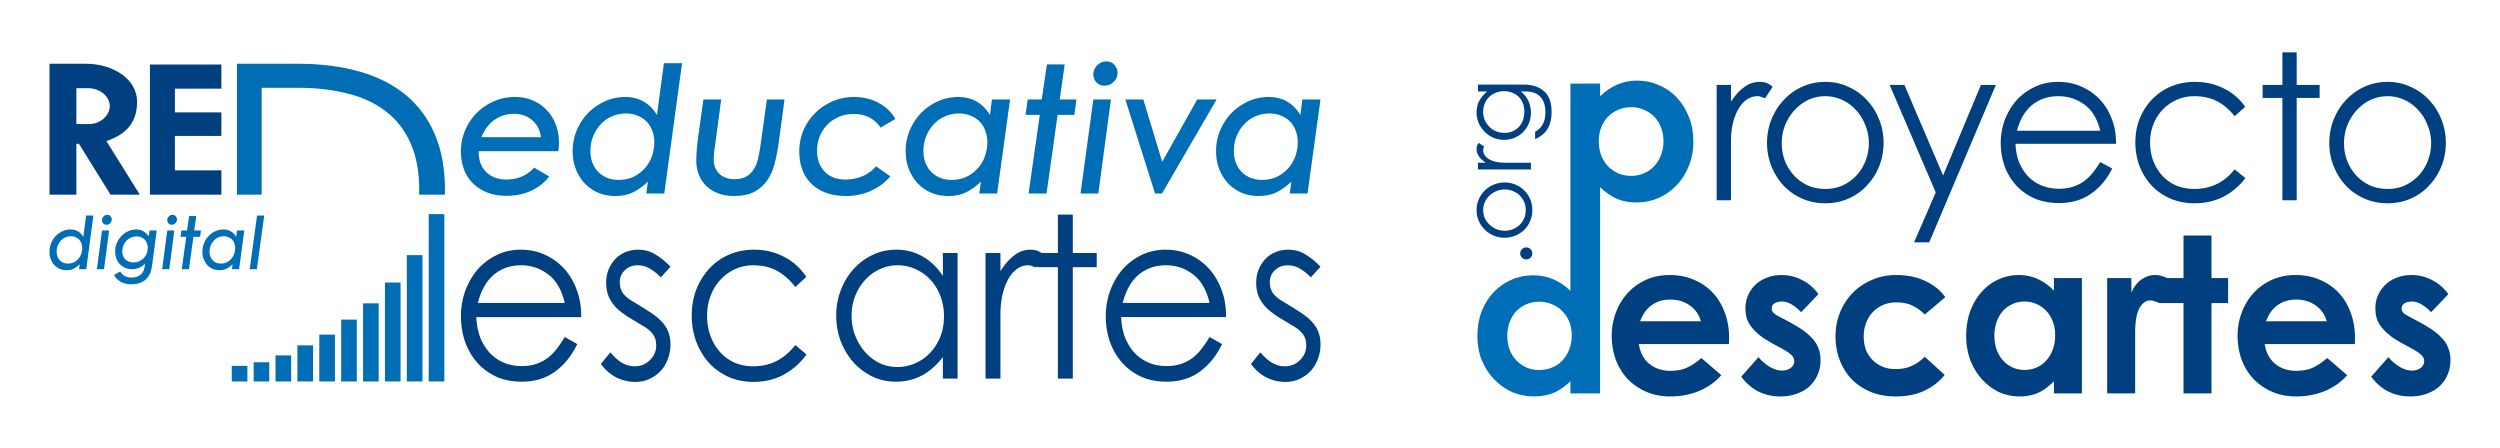
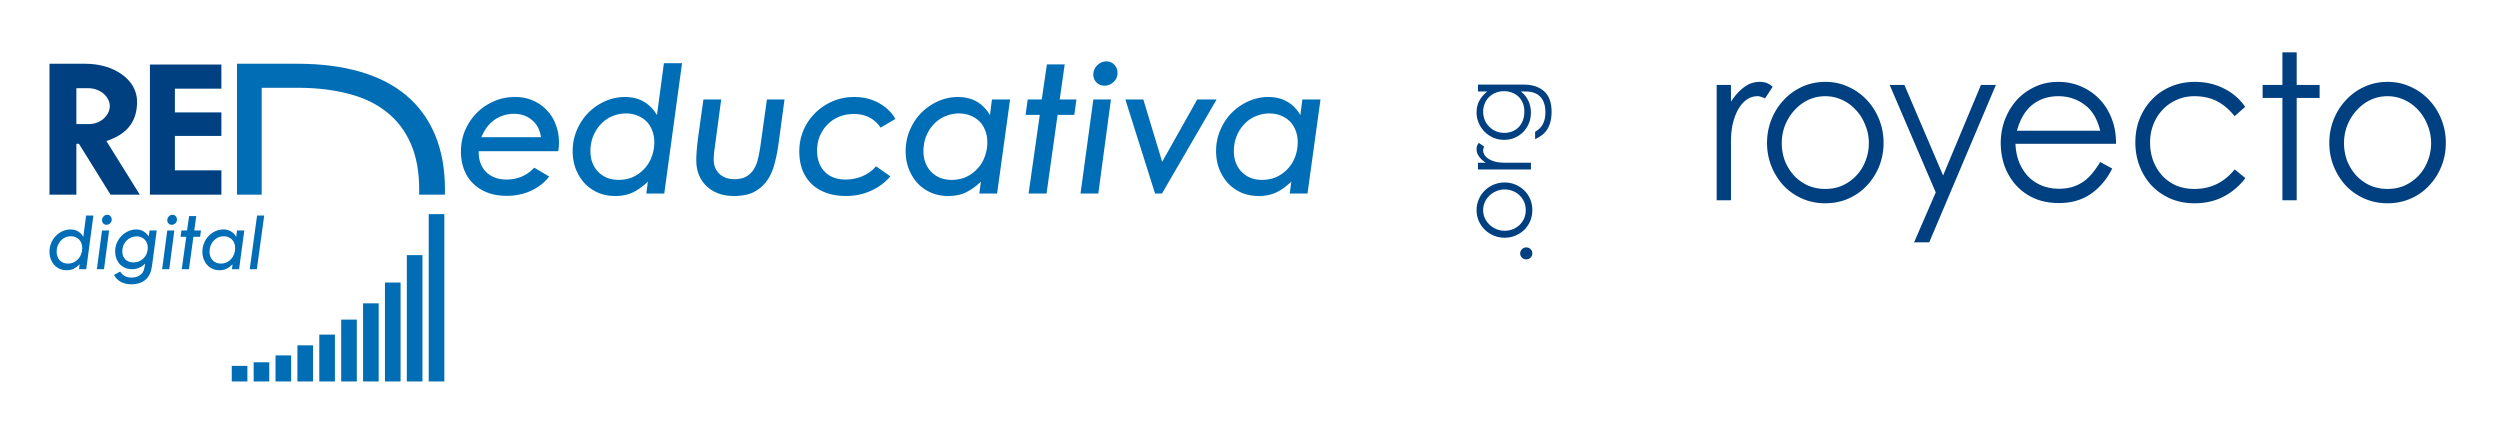
<svg xmlns="http://www.w3.org/2000/svg" xml:space="preserve" width="480" height="86" viewBox="0 0 3692.874 657.647">
  <path d="M0-1.625h3692.874v661.64H0z" style="fill:#fff;fill-opacity:1" />
  <path d="M350.054 92.179v193.344h36.498V127.67h53.239c27.376 0 52.036 2.865 74.005 8.61 21.968 5.408 40.726 14.204 56.273 26.372 15.885 12.167 28.065 27.873 36.514 47.137 8.45 18.927 12.667 41.918 12.667 68.956 0 2.3-.059 4.535-.12 6.777h38.017c.06-2.417.12-4.822.12-7.288 0-30.755-4.895-57.792-14.696-81.112-9.801-23.32-23.996-42.755-42.584-58.302-18.589-15.547-41.408-27.208-68.445-34.982-27.038-7.773-57.616-11.66-91.751-11.66zm283.216 222.15v247.153h23.08V314.328Zm-32.322 60.586v186.567h23.08V374.915Zm-32.321 40.39v146.177h23.08V415.305Zm-32.323 30.775v115.403h23.08V446.079Zm-32.322 24.043v91.36h23.08v-91.36zm-32.336 22.118v69.242h23.08V492.24Zm-32.322 15.868v53.374h23.08v-53.374zm-32.322 14.906v38.468h23.08v-38.468zm-32.321 10.098v28.37h23.08v-28.37zm-32.322 5.29v23.08h23.08v-23.08z" style="fill:#006db5;fill-opacity:1" />
  <path d="M73.088 92.179v193.344h39.73V210.39h3.771l46.672 75.132h43.216l-49.302-79.174c26.677-8.976 45.305-25.087 45.305-58.167S167.598 92.18 126.446 92.18zm148.37 1.172v192.172h105.56v-35.868h-68.67v-50.85h68.67v-34.8h-68.67v-35.057h68.67V93.351Zm-108.64 34.906h17.1c18.944 0 32.261 13.282 32.261 26.386 0 13.285-12.933 26.672-31.104 26.672h-18.257z" style="fill:#004080;fill-opacity:1" />
  <path d="M104.089 336.94q12.549 0 18.981 10.986l4.113-31.559h10.755l-10.544 79.274h-10.65l.948-7.217q-4.429 4.309-8.963 6.57-4.429 2.155-10.44 2.155-5.588 0-10.228-2.047-4.64-2.154-8.014-5.816-3.269-3.77-5.167-8.724-1.792-4.955-1.792-10.771 0-6.786 2.53-12.818 2.531-6.031 6.75-10.447 4.323-4.416 9.911-7.001 5.694-2.585 11.81-2.585zm-20.455 32.959q0 3.985 1.265 7.216 1.265 3.231 3.48 5.493 2.214 2.262 5.272 3.555 3.058 1.184 6.643 1.184 4.851 0 8.753-1.83 3.901-1.94 6.643-5.063 2.847-3.124 4.323-7.324 1.476-4.2 1.476-8.725 0-3.877-1.265-7.108-1.16-3.232-3.374-5.494-2.215-2.261-5.378-3.554-3.058-1.292-6.749-1.292-4.323 0-8.225 1.723-3.796 1.615-6.643 4.74-2.847 3.015-4.534 7.216-1.687 4.2-1.687 9.263zm67.065-31.452h10.439l-7.487 57.194h-10.545zm0-15.186q0-3.232 2.32-5.601 2.32-2.37 5.377-2.37 2.953 0 4.745 2.047 1.899 2.046 1.899 4.954 0 3.231-2.32 5.493-2.32 2.262-5.378 2.262-2.847 0-4.745-1.939-1.898-1.938-1.898-4.846zm17.715 80.889 9.068-5.062q2.953 4.631 7.065 6.785 4.218 2.155 9.807 2.155 7.276 0 11.916-3.232 4.745-3.123 6.221-8.078.738-2.477 1.16-4.631.422-2.262.844-4.847-8.225 8.401-19.508 8.401-5.484 0-10.123-1.939-4.535-2.046-7.909-5.493-3.269-3.554-5.061-8.401-1.793-4.847-1.793-10.556 0-6.678 2.53-12.602 2.637-5.924 6.96-10.232 4.324-4.416 9.912-6.893 5.59-2.585 11.6-2.585t10.44 2.585q4.533 2.585 8.224 7.647l1.16-8.724h10.545l-6.538 49.546q-.422 3.339-1.054 6.354-.528 3.016-1.477 5.71-.949 2.8-2.53 5.277-1.477 2.585-3.902 4.954-4.007 3.77-9.596 5.709-5.483 1.939-12.232 1.939-9.174 0-15.817-3.662-6.538-3.662-9.912-10.125zm12.232-34.898q0 7.54 4.534 11.956 4.534 4.416 11.916 4.416 4.64 0 8.436-1.616 3.901-1.723 6.748-4.631 2.847-2.908 4.43-6.893 1.58-3.986 1.58-8.617 0-3.77-1.265-6.786-1.16-3.123-3.374-5.278-2.109-2.154-5.061-3.339-2.953-1.292-6.433-1.292-4.534 0-8.541 1.723-3.902 1.616-6.854 4.632-2.847 3.016-4.534 7-1.582 3.986-1.582 8.725zm66.432-30.804h10.44l-7.487 57.193h-10.547zm0-15.187q0-3.232 2.32-5.601 2.32-2.37 5.378-2.37 2.953 0 4.745 2.047 1.898 2.046 1.898 4.954 0 3.231-2.32 5.493-2.32 2.262-5.377 2.262-2.848 0-4.746-1.939-1.898-1.938-1.898-4.846zm20.879 15.187h8.33l3.058-21.327h10.545l-2.952 21.327h9.912l-1.266 9.37h-9.912l-6.538 47.823h-10.65l6.643-47.823h-8.435zm62.004-1.508q12.548 0 18.98 10.986l1.16-9.479h10.756l-7.698 57.194h-10.545l.95-7.217q-4.43 4.309-8.964 6.57-4.429 2.155-10.44 2.155-5.588 0-10.228-2.047-4.64-2.154-8.014-5.816-3.269-3.77-5.167-8.724-1.792-4.955-1.792-10.771 0-6.786 2.53-12.818 2.531-6.031 6.75-10.447 4.323-4.416 9.911-7.001 5.695-2.585 11.81-2.585zm-20.457 32.959q0 3.985 1.265 7.216 1.265 3.231 3.48 5.493 2.214 2.262 5.272 3.555 3.058 1.184 6.643 1.184 4.851 0 8.753-1.83 3.901-1.94 6.643-5.063 2.847-3.124 4.323-7.324 1.477-4.2 1.477-8.725 0-3.877-1.266-7.108-1.16-3.232-3.374-5.494-2.215-2.261-5.378-3.554-3.058-1.292-6.749-1.292-4.323 0-8.225 1.723-3.796 1.615-6.643 4.74-2.847 3.015-4.534 7.216-1.687 4.2-1.687 9.263zm80.773-53.532-10.861 79.274h-10.545l10.861-79.274z" style="fill:#006db6;fill-opacity:1" />
  <path d="M2254.494 381.143q-3.685 0-6.338-2.505-2.652-2.652-2.652-6.337 0-3.537 2.652-6.19 2.505-2.652 6.337-2.652t6.484 2.653q2.506 2.505 2.506 6.19 0 3.83-2.653 6.336-2.653 2.505-6.337 2.505zm-31.98-31.979q-8.4 0-15.916-3.094-7.516-3.095-13.116-8.548-5.747-5.453-8.99-12.821-3.389-7.516-3.389-16.358t3.39-16.21q3.242-7.516 8.99-12.969 5.6-5.453 13.115-8.547 7.516-3.095 15.916-3.095t15.916 3.095q7.368 3.094 12.968 8.547 5.6 5.305 8.843 12.821 3.242 7.516 3.242 16.358t-3.242 16.358q-3.243 7.516-8.843 12.969-5.6 5.305-12.968 8.4-7.516 3.094-15.916 3.094zm.147-10.316q6.337 0 12.085-2.21 5.6-2.358 9.873-6.337 4.274-4.126 6.78-9.726 2.357-5.6 2.357-12.232t-2.358-12.084q-2.505-5.6-6.779-9.727-4.273-4.126-9.873-6.336-5.748-2.358-12.085-2.358-6.484 0-12.231 2.505-5.895 2.358-10.169 6.484-4.42 4.127-6.926 9.727-2.505 5.6-2.505 11.79 0 6.336 2.505 11.936 2.505 5.453 6.926 9.579 4.274 4.126 10.169 6.632 5.747 2.357 12.231 2.357zm38.758-90.484h-78.252v-10.021h11.347q-6.484-4.421-9.874-9.285-3.537-4.863-3.537-10.905 0-3.095.885-5.158.884-2.21 2.505-3.831l7.81 5.305q-.442.884-.884 2.358-.59 1.326-.59 2.947 0 3.98 2.211 7.369 2.21 3.39 6.337 5.894 4.126 2.506 9.874 3.98 5.6 1.326 12.674 1.326h39.495zm-39.642-43.769q-8.695 0-16.063-3.242-7.516-3.39-12.969-8.99-5.452-5.6-8.547-12.82-3.095-7.221-3.095-15.032 0-10.463 4.127-17.832 4.126-7.368 11.494-13.558h-13.557v-10.168h67.494q19.306 0 30.211 9.874 11.053 9.726 11.053 30.358 0 8.4-1.769 14.884-1.62 6.337-4.715 11.2-3.095 4.716-7.664 8.253-4.42 3.39-10.168 6.042v-10.906q7.81-4.42 11.495-11.347 3.684-7.074 3.684-17.537 0-14.737-7.369-22.695-7.368-7.958-22.105-7.958h-6.779q7.516 5.895 11.2 14 3.684 8.106 3.684 17.39 0 8.105-2.947 15.474-2.947 7.22-8.105 12.673-5.306 5.453-12.527 8.695-7.368 3.242-16.063 3.242zm.59-10.315q5.894 0 11.2-2.064 5.305-2.063 9.431-6.042 3.98-3.979 6.337-9.874 2.358-6.042 2.358-13.705 0-6.484-2.063-11.937-2.21-5.452-6.042-9.431-3.98-3.98-9.58-6.19-5.6-2.358-12.378-2.358-7.074 0-12.674 2.506-5.747 2.357-9.726 6.484-4.127 4.126-6.19 9.726-2.21 5.453-2.21 11.495 0 6.632 2.358 12.379 2.357 5.6 6.631 9.874 4.127 4.273 10.021 6.779 5.748 2.358 12.527 2.358z" style="fill:#003f80;fill-opacity:1" />
  <path d="M680.874 221.857c0-10.987 2.014-21.362 6.043-31.128 4.205-9.766 9.898-18.31 17.08-25.635 7.183-7.324 15.591-13.079 25.226-17.264 9.635-4.36 20.059-6.54 31.27-6.54 9.985 0 18.92 1.744 26.803 5.232 8.058 3.488 14.89 8.283 20.496 14.387 5.78 5.93 10.16 12.992 13.138 21.188 3.154 8.022 4.73 16.654 4.73 25.896a98.77 98.77 0 0 1-.262 7.063 61.372 61.372 0 0 1-.789 6.278H707.151v1.83c0 11.859 3.678 21.537 11.036 29.036 7.533 7.324 17.518 10.986 29.956 10.986 16.467 0 30.13-5.842 40.992-17.526l22.073 13.08c-6.832 8.893-15.679 15.868-26.54 20.926-10.861 5.057-23.036 7.585-36.525 7.585-10.686 0-20.234-1.656-28.642-4.97-8.234-3.313-15.24-7.847-21.022-13.602-5.78-5.754-10.16-12.643-13.138-20.664-2.979-8.022-4.468-16.741-4.468-26.158zm30.218-21.188h88.028c-1.576-10.986-6.043-19.444-13.4-25.373-7.183-6.104-16.03-9.155-26.54-9.155-5.782 0-11.212.871-16.293 2.615-5.08 1.744-9.722 4.186-13.926 7.325a52.246 52.246 0 0 0-10.511 10.986 63.684 63.684 0 0 0-7.358 13.602zm212.056-59.379c20.847 0 36.613 8.893 47.3 26.68l10.246-76.64h26.803L981.22 283.852h-26.54l2.365-17.526c-7.358 6.975-14.803 12.294-22.336 15.956-7.357 3.488-16.029 5.232-26.014 5.232-9.285 0-17.781-1.657-25.489-4.97-7.708-3.488-14.365-8.196-19.97-14.125-5.431-6.104-9.723-13.166-12.876-21.188-2.978-8.022-4.467-16.741-4.467-26.158 0-10.986 2.102-21.362 6.306-31.128 4.204-9.765 9.81-18.223 16.817-25.373 7.183-7.15 15.416-12.817 24.7-17.003 9.46-4.185 19.27-6.277 29.431-6.277zm-50.977 80.043c0 6.452 1.05 12.294 3.153 17.525 2.102 5.232 4.993 9.679 8.671 13.34 3.68 3.663 8.059 6.54 13.139 8.633 5.08 1.918 10.598 2.877 16.555 2.877 8.058 0 15.328-1.482 21.81-4.447 6.481-3.139 12-7.237 16.554-12.294 4.73-5.057 8.321-10.986 10.774-17.787 2.452-6.801 3.679-13.864 3.679-21.188 0-6.278-1.052-12.033-3.154-17.264-1.927-5.232-4.73-9.678-8.408-13.34-3.68-3.663-8.146-6.54-13.402-8.633-5.08-2.092-10.686-3.139-16.817-3.139-7.182 0-14.015 1.395-20.496 4.186-6.307 2.615-11.825 6.452-16.555 11.51-4.73 4.882-8.496 10.724-11.299 17.525-2.803 6.8-4.204 14.3-4.204 22.496zm156.348 13.34c0-4.534.263-9.94.789-16.218.525-6.278 1.314-13.166 2.365-20.664l7.357-52.84h26.277l-8.671 64.872c-.7 5.057-1.314 9.591-1.84 13.602-.35 4.011-.525 7.499-.525 10.463 0 8.545 2.803 15.52 8.409 20.927 5.605 5.231 12.963 7.847 22.072 7.847 7.533 0 13.577-1.395 18.132-4.185 4.554-2.79 8.146-6.365 10.773-10.725 2.803-4.534 4.818-9.678 6.044-15.433a211.947 211.947 0 0 0 3.416-17.787l9.722-69.58h26.015l-8.672 64.086c-1.401 10.464-3.328 20.404-5.78 29.82-2.278 9.417-5.87 17.788-10.774 25.112-4.905 7.15-11.3 12.904-19.182 17.264-7.884 4.185-18.044 6.278-30.482 6.278-8.584 0-16.292-1.308-23.124-3.924-6.832-2.616-12.7-6.278-17.605-10.986-4.73-4.708-8.41-10.289-11.037-16.741-2.452-6.452-3.679-13.515-3.679-21.188zm152.145-12.817c0-11.335 2.102-21.886 6.306-31.651 4.204-9.766 9.985-18.224 17.343-25.373 7.358-7.325 15.941-13.08 25.752-17.265 9.81-4.185 20.32-6.277 31.532-6.277 13.84 0 26.014 2.964 36.525 8.893 10.686 5.755 18.832 13.602 24.438 23.542l-21.81 12.818c-9.11-13.428-22.336-20.142-39.678-20.142-7.884 0-15.154 1.395-21.81 4.185-6.657 2.79-12.35 6.627-17.08 11.51-4.73 4.883-8.497 10.637-11.3 17.264-2.627 6.452-3.941 13.515-3.941 21.188 0 12.73 3.679 23.019 11.036 30.866 7.533 7.847 17.869 11.771 31.007 11.771 9.11 0 17.693-1.744 25.752-5.231 8.058-3.663 14.452-8.458 19.182-14.387l21.285 14.91c-7.884 9.242-17.519 16.392-28.905 21.45-11.212 5.056-23.387 7.585-36.526 7.585-11.036 0-20.846-1.57-29.43-4.709-8.584-3.138-15.854-7.585-21.81-13.34-5.78-5.755-10.248-12.643-13.401-20.665-2.978-8.196-4.467-17.177-4.467-26.942zm234.39-80.566c20.847 0 36.613 8.893 47.299 26.68l2.89-23.018h26.803l-19.182 138.898h-26.277l2.365-17.526c-7.358 6.975-14.803 12.294-22.336 15.956-7.358 3.488-16.029 5.232-26.014 5.232-9.285 0-17.781-1.657-25.49-4.97-7.707-3.488-14.364-8.196-19.97-14.125-5.43-6.104-9.722-13.166-12.875-21.188-2.979-8.022-4.468-16.741-4.468-26.158 0-10.986 2.103-21.362 6.307-31.128 4.204-9.765 9.81-18.223 16.817-25.373 7.183-7.15 15.416-12.817 24.7-17.003 9.46-4.185 19.27-6.277 29.431-6.277zm-50.978 80.043c0 6.452 1.052 12.294 3.154 17.525 2.102 5.232 4.993 9.679 8.671 13.34 3.68 3.663 8.059 6.54 13.139 8.633 5.08 1.918 10.598 2.877 16.554 2.877 8.059 0 15.329-1.482 21.81-4.447 6.482-3.139 12-7.237 16.555-12.294 4.73-5.057 8.321-10.986 10.774-17.787 2.452-6.801 3.678-13.864 3.678-21.188 0-6.278-1.05-12.033-3.153-17.264-1.927-5.232-4.73-9.678-8.409-13.34-3.678-3.663-8.145-6.54-13.4-8.633-5.081-2.092-10.687-3.139-16.818-3.139-7.183 0-14.015 1.395-20.496 4.186-6.307 2.615-11.825 6.452-16.555 11.51-4.73 4.882-8.496 10.724-11.3 17.525-2.802 6.8-4.204 14.3-4.204 22.496zm153.984-76.381h20.76l7.62-51.793h26.277l-7.358 51.793h24.7l-3.153 22.757h-24.7l-16.292 116.141h-26.54l16.555-116.14h-21.022zm96.963 0h26.014l-18.656 138.898h-26.277zm0-36.883c0-5.231 1.927-9.765 5.78-13.602 3.855-3.836 8.322-5.755 13.402-5.755 4.905 0 8.847 1.657 11.825 4.97 3.153 3.314 4.73 7.325 4.73 12.033 0 5.232-1.927 9.678-5.781 13.34-3.854 3.663-8.321 5.494-13.401 5.494-4.73 0-8.672-1.57-11.825-4.709-3.154-3.139-4.73-7.062-4.73-11.77zm47.298 36.883h26.54l27.854 92.075 51.766-92.075h28.642l-80.67 138.898h-10.249zm211.269-3.662c20.846 0 36.612 8.893 47.298 26.68l2.89-23.018h26.803l-19.182 138.898h-26.277l2.365-17.526c-7.358 6.975-14.803 12.294-22.336 15.956-7.357 3.488-16.029 5.232-26.014 5.232-9.285 0-17.78-1.657-25.489-4.97-7.708-3.488-14.364-8.196-19.97-14.125-5.431-6.104-9.723-13.166-12.876-21.188-2.978-8.022-4.467-16.741-4.467-26.158 0-10.986 2.102-21.362 6.306-31.128 4.205-9.765 9.81-18.223 16.818-25.373 7.182-7.15 15.415-12.817 24.7-17.003 9.46-4.185 19.27-6.277 29.43-6.277zm-50.978 80.043c0 6.452 1.05 12.294 3.153 17.525 2.102 5.232 4.993 9.679 8.672 13.34 3.678 3.663 8.058 6.54 13.138 8.633 5.08 1.918 10.599 2.877 16.555 2.877 8.058 0 15.328-1.482 21.81-4.447 6.481-3.139 12-7.237 16.554-12.294 4.73-5.057 8.321-10.986 10.774-17.787 2.452-6.801 3.679-13.864 3.679-21.188 0-6.278-1.051-12.033-3.154-17.264-1.927-5.232-4.73-9.678-8.408-13.34-3.679-3.663-8.146-6.54-13.401-8.633-5.08-2.092-10.687-3.139-16.818-3.139-7.182 0-14.014 1.395-20.496 4.186-6.306 2.615-11.825 6.452-16.555 11.51-4.73 4.882-8.496 10.724-11.299 17.525-2.803 6.8-4.204 14.3-4.204 22.496z" style="fill:#006eb6;fill-opacity:1" />
-   <path d="M680.874 465.01c0-12.578 2.052-24.807 6.158-36.686 4.322-11.88 10.265-22.361 17.829-31.446 7.78-9.084 17.072-16.305 27.877-21.662 11.021-5.59 23.231-8.385 36.63-8.385 12.75 0 24.527 2.445 35.332 7.337 10.805 4.891 20.206 11.646 28.202 20.265 7.995 8.618 14.262 18.983 18.8 31.096 4.539 11.879 6.808 24.923 6.808 39.132v1.747H703.564c.432 10.714 2.27 20.497 5.51 29.349 3.458 8.85 8.105 16.538 13.94 23.06 5.834 6.289 12.75 11.18 20.745 14.674 8.212 3.494 17.18 5.24 26.905 5.24 8.428 0 15.884-1.164 22.367-3.493 6.483-2.33 12.21-5.474 17.18-9.434 5.186-4.192 9.616-8.85 13.29-13.975a155.882 155.882 0 0 0 10.697-16.072l18.477 10.481c-8.212 17.237-19.233 30.863-33.064 40.88-13.614 9.782-29.93 14.674-48.947 14.674-14.263 0-27.013-2.562-38.25-7.687-11.237-5.357-20.638-12.461-28.202-21.313-7.563-8.851-13.398-19.1-17.504-30.746-3.89-11.88-5.835-24.225-5.835-37.036zm24.96-19.566h128.364c-4.538-19.333-12.75-33.425-24.635-42.277-11.67-8.85-24.96-13.276-39.871-13.276-15.56 0-28.85 4.542-39.871 13.626-11.022 9.084-19.017 23.06-23.988 41.927zm181.796 90.143 13.938-17.12c5.619 6.755 11.346 11.88 17.18 15.373 6.051 3.494 12.318 5.241 18.801 5.241 4.322 0 8.32-.698 11.994-2.096 3.89-1.63 7.24-3.843 10.049-6.638a30.898 30.898 0 0 0 7.131-9.783c1.729-3.727 2.593-7.804 2.593-12.23 0-6.521-1.512-11.879-4.538-16.071-3.025-4.426-7.671-8.502-13.938-12.23a4697.67 4697.67 0 0 1-22.043-13.276c-6.7-4.193-12.534-8.618-17.504-13.277-4.97-4.891-8.86-10.365-11.67-16.421-2.81-6.057-4.214-13.044-4.214-20.964 0-7.454 1.189-14.092 3.566-19.915 2.593-6.057 5.943-11.297 10.049-15.723 4.322-4.426 9.4-7.803 15.235-10.133 5.835-2.329 11.994-3.493 18.477-3.493 9.508 0 17.936 2.329 25.284 6.987 7.563 4.426 15.019 10.482 22.366 18.169l-14.262 15.723c-5.187-5.358-10.59-9.667-16.208-12.928-5.403-3.261-11.562-4.891-18.477-4.891-7.131 0-13.29 2.445-18.477 7.337-4.97 4.658-7.455 10.482-7.455 17.47 0 6.754 1.729 12.461 5.186 17.12 3.674 4.425 8.969 8.618 15.884 12.578 8.644 5.124 16.316 9.9 23.015 14.325 6.699 4.193 12.318 8.618 16.856 13.277 4.538 4.658 7.996 9.783 10.373 15.373 2.377 5.59 3.565 12.229 3.565 19.916 0 7.22-1.296 14.208-3.89 20.963-2.377 6.522-5.834 12.345-10.372 17.47-4.539 4.891-10.05 8.851-16.532 11.88-6.267 3.027-13.29 4.541-21.07 4.541-9.725 0-19.125-2.213-28.202-6.638-8.86-4.659-16.423-11.297-22.69-19.916zm134.167-71.276c0-13.976 2.27-26.903 6.807-38.782 4.755-11.88 11.13-22.129 19.125-30.747 8.212-8.851 17.937-15.723 29.174-20.614 11.238-4.892 23.447-7.337 36.63-7.337 16.64 0 31.659 3.61 45.057 10.83 13.398 6.989 24.204 16.772 32.415 29.35l-16.207 15.024c-8.212-10.715-17.288-18.751-27.23-24.108-9.94-5.358-21.61-8.036-35.008-8.036-9.724 0-18.8 1.98-27.229 5.94-8.212 3.726-15.343 8.967-21.394 15.722-6.05 6.522-10.805 14.325-14.263 23.41-3.457 9.083-5.186 18.866-5.186 29.348 0 10.948 1.729 21.08 5.186 30.397 3.458 9.085 8.212 17.004 14.263 23.76 6.051 6.521 13.182 11.646 21.394 15.372 8.428 3.494 17.613 5.241 27.553 5.241 25.068 0 45.706-10.481 61.914-31.445l16.532 13.976c-9.077 12.578-20.206 22.477-33.388 29.698-13.182 7.22-28.202 10.831-45.058 10.831-13.182 0-25.392-2.445-36.629-7.337-11.237-5.124-20.854-11.996-28.85-20.614-7.996-8.851-14.262-19.217-18.8-31.096-4.539-12.112-6.808-25.04-6.808-38.783zm213.434-.35c0-13.276 2.27-25.738 6.808-37.384 4.538-11.88 10.805-22.245 18.8-31.096 7.996-8.852 17.397-15.84 28.202-20.964 10.805-5.124 22.474-7.686 35.008-7.686 14.047 0 26.797 3.26 38.25 9.783 11.67 6.289 21.827 15.955 30.471 29v-33.892h21.719V557.25h-21.719v-31.795c-9.508 12.345-20.097 21.546-31.767 27.602-11.453 5.823-23.987 8.735-37.602 8.735-12.534 0-24.203-2.562-35.008-7.687-10.806-5.357-20.206-12.461-28.202-21.313-7.78-9.084-13.939-19.45-18.477-31.096-4.322-11.88-6.483-24.457-6.483-37.734zm90.44 76.169c8.86 0 17.396-1.747 25.607-5.241 8.212-3.494 15.452-8.386 21.719-14.675 6.483-6.522 11.67-14.441 15.56-23.759 3.889-9.317 5.834-19.682 5.834-31.096 0-10.714-1.729-20.614-5.186-29.698-3.458-9.317-8.32-17.353-14.587-24.108-6.051-6.755-13.29-11.996-21.719-15.723-8.212-3.96-17.18-5.94-26.904-5.94-9.941 0-19.126 2.097-27.554 6.29-8.211 3.96-15.343 9.433-21.394 16.421-6.05 6.755-10.805 14.675-14.263 23.759-3.241 8.851-4.862 18.285-4.862 28.3 0 10.017 1.729 19.567 5.187 28.65 3.457 9.085 8.212 17.121 14.262 24.109 6.051 6.988 13.183 12.578 21.395 16.77 8.211 3.96 17.18 5.94 26.904 5.94zm130.104 17.12V371.722h22.042v26.903c6.483-10.249 13.29-18.052 20.422-23.409 7.131-5.59 15.127-8.385 23.987-8.385 4.538 0 8.32.698 11.346 2.096a24.713 24.713 0 0 1 8.428 5.94l-11.67 18.517c-1.297-.698-3.025-1.397-5.186-2.096-1.945-.932-4.106-1.398-6.483-1.398-5.835 0-11.238 1.747-16.208 5.241-4.97 3.494-9.293 8.502-12.966 15.024-3.674 6.522-6.591 14.325-8.752 23.41-1.945 8.85-2.918 18.867-2.918 30.047v93.638zm76.413-185.528h30.47v-56.678h22.043v56.678h35.332v20.964h-35.332V557.25h-22.043V392.686h-30.47zm101.19 93.288c0-12.578 2.053-24.807 6.159-36.686 4.322-11.88 10.264-22.361 17.828-31.446 7.78-9.084 17.072-16.305 27.877-21.662 11.022-5.59 23.231-8.385 36.63-8.385 12.75 0 24.527 2.445 35.333 7.337 10.805 4.891 20.205 11.646 28.2 20.265 7.997 8.618 14.264 18.983 18.802 31.096 4.538 11.879 6.807 24.923 6.807 39.132v1.747h-154.946c.433 10.714 2.27 20.497 5.511 29.349 3.458 8.85 8.104 16.538 13.939 23.06 5.834 6.289 12.75 11.18 20.745 14.674 8.212 3.494 17.18 5.24 26.905 5.24 8.428 0 15.884-1.164 22.367-3.493 6.483-2.33 12.21-5.474 17.18-9.434 5.186-4.192 9.617-8.85 13.29-13.975a155.884 155.884 0 0 0 10.697-16.072l18.477 10.481c-8.212 17.237-19.233 30.863-33.063 40.88-13.615 9.782-29.93 14.674-48.948 14.674-14.263 0-27.013-2.562-38.25-7.687-11.237-5.357-20.638-12.461-28.201-21.313-7.564-8.851-13.399-19.1-17.505-30.746-3.89-11.88-5.834-24.225-5.834-37.036zm24.96-19.566h128.365c-4.539-19.333-12.75-33.425-24.636-42.277-11.67-8.85-24.96-13.276-39.871-13.276-15.56 0-28.85 4.542-39.871 13.626s-19.017 23.06-23.987 41.927zm189.49 90.143 13.938-17.12c5.619 6.755 11.345 11.88 17.18 15.373 6.051 3.494 12.318 5.241 18.801 5.241 4.322 0 8.32-.698 11.994-2.096 3.89-1.63 7.24-3.843 10.049-6.638a30.898 30.898 0 0 0 7.13-9.783c1.73-3.727 2.594-7.804 2.594-12.23 0-6.521-1.513-11.879-4.538-16.071-3.025-4.426-7.672-8.502-13.939-12.23a4703.447 4703.447 0 0 1-22.042-13.276c-6.7-4.193-12.534-8.618-17.504-13.277-4.97-4.891-8.86-10.365-11.67-16.421-2.81-6.057-4.214-13.044-4.214-20.964 0-7.454 1.189-14.092 3.566-19.915 2.593-6.057 5.943-11.297 10.049-15.723 4.322-4.426 9.4-7.803 15.235-10.133 5.835-2.329 11.994-3.493 18.477-3.493 9.508 0 17.936 2.329 25.284 6.987 7.563 4.426 15.019 10.482 22.366 18.169l-14.263 15.723c-5.186-5.358-10.589-9.667-16.207-12.928-5.403-3.261-11.562-4.891-18.477-4.891-7.131 0-13.29 2.445-18.477 7.337-4.97 4.658-7.455 10.482-7.455 17.47 0 6.754 1.728 12.461 5.186 17.12 3.674 4.425 8.968 8.618 15.884 12.578 8.644 5.124 16.315 9.9 23.015 14.325 6.699 4.193 12.317 8.618 16.856 13.277 4.538 4.658 7.995 9.783 10.373 15.373 2.377 5.59 3.565 12.229 3.565 19.916a58.01 58.01 0 0 1-3.89 20.963c-2.377 6.522-5.834 12.345-10.373 17.47-4.538 4.891-10.048 8.851-16.531 11.88-6.267 3.027-13.29 4.541-21.07 4.541-9.725 0-19.126-2.213-28.202-6.638-8.86-4.659-16.424-11.297-22.69-19.916z" style="fill:#003f80;fill-opacity:1" />
-   <path d="M2380.747 493.773c0-11.548 1.968-22.669 5.904-33.362 3.935-10.907 9.632-20.53 17.09-28.87 7.456-8.341 16.467-14.971 27.032-19.89 10.564-4.919 22.475-7.378 35.732-7.378 13.05 0 24.961 2.353 35.733 7.057 10.771 4.491 19.989 10.8 27.653 18.927 7.665 8.127 13.568 17.857 17.711 29.192 4.35 11.334 6.525 23.738 6.525 37.211v4.812c0 1.283-.103 2.887-.31 4.812H2420.83c2.071 12.832 7.353 22.67 15.846 29.513 8.493 6.63 18.643 9.944 30.45 9.944 9.943 0 18.333-1.604 25.169-4.812 6.835-3.208 13.775-7.913 20.818-14.114l29.518 25.342c-3.729 4.277-8.079 8.34-13.05 12.19-4.972 3.636-10.565 6.95-16.78 9.944-6.213 2.78-13.153 5.026-20.817 6.737-7.457 1.71-15.743 2.566-24.857 2.566-13.05 0-24.962-2.352-35.733-7.057-10.564-4.705-19.679-11.014-27.343-18.927-7.457-8.126-13.257-17.643-17.4-28.55-3.936-11.12-5.904-22.883-5.904-35.287zm41.947-21.172h89.797c-2.9-10.051-8.39-17.857-16.468-23.417-8.078-5.775-17.71-8.662-28.896-8.662-10.358 0-19.369 2.673-27.033 8.02-7.457 5.133-13.257 13.152-17.4 24.06zm149.395 81.801 25.48-28.87a64.773 64.773 0 0 0 16.778 14.435c6.421 3.636 12.325 5.453 17.71 5.453 5.18 0 9.53-1.283 13.051-3.85 3.522-2.78 5.282-6.094 5.282-9.944 0-3.85-1.657-7.164-4.971-9.944-3.315-2.994-9.425-6.844-18.333-11.548-8.907-4.705-16.468-9.09-22.682-13.153-6.007-4.277-10.979-8.661-14.914-13.152-3.936-4.491-6.836-9.196-8.7-14.115-1.657-4.919-2.486-10.372-2.486-16.36 0-6.63 1.243-12.939 3.728-18.927 2.693-5.988 6.318-11.227 10.876-15.718 4.764-4.491 10.46-8.02 17.089-10.586 6.629-2.567 13.879-3.85 21.75-3.85 10.772 0 20.818 2.46 30.14 7.378 9.529 4.705 17.607 11.656 24.236 20.852l-25.48 26.625c-4.763-4.919-9.528-8.768-14.292-11.548-4.557-2.78-9.322-4.17-14.293-4.17-4.143 0-7.664.855-10.564 2.566-2.9 1.71-4.35 4.277-4.35 7.699 0 3.208 1.346 5.774 4.039 7.699 2.693 1.924 6.318 4.063 10.875 6.415 10.15 5.133 18.747 9.945 25.79 14.436 7.25 4.49 13.153 9.196 17.71 14.115 4.765 4.705 8.183 9.837 10.254 15.397 2.279 5.347 3.418 11.549 3.418 18.606 0 7.7-1.45 14.757-4.35 21.172-2.693 6.416-6.629 12.083-11.808 17.002-5.178 4.705-11.392 8.34-18.642 10.907-7.25 2.78-15.433 4.17-24.547 4.17-24.029 0-43.293-9.73-57.794-29.192zm139.231-59.346c0-12.617 2.175-24.38 6.525-35.286 4.558-11.121 10.772-20.745 18.643-28.871 7.872-8.127 17.297-14.543 28.276-19.248 10.978-4.919 23.096-7.378 36.354-7.378 16.364 0 30.76 2.994 43.19 8.982 12.635 5.988 22.37 13.901 29.207 23.739l-30.45 25.663c-5.386-5.56-11.394-9.945-18.022-13.153-6.629-3.208-14.604-4.811-23.925-4.811-7.458 0-14.19 1.39-20.197 4.17-5.8 2.566-10.772 6.095-14.914 10.586-4.143 4.49-7.354 9.837-9.633 16.04-2.278 5.987-3.418 12.51-3.418 19.567 0 6.844 1.036 13.26 3.108 19.248 2.278 5.774 5.489 10.8 9.632 15.077 4.143 4.277 9.114 7.699 14.914 10.265 5.8 2.353 12.222 3.529 19.265 3.529 9.321 0 17.4-1.604 24.236-4.812 7.043-3.208 13.36-7.699 18.953-13.473l29.519 26.946c-7.665 9.624-17.504 17.323-29.519 23.097-12.014 5.774-26.41 8.661-43.19 8.661-13.464 0-25.685-2.245-36.664-6.736-10.771-4.491-20.093-10.693-27.964-18.606-7.665-8.127-13.568-17.537-17.711-28.23-4.143-10.906-6.215-22.562-6.215-34.966zm193.058-.962c0-13.26 1.968-25.342 5.904-36.25 4.143-11.12 9.736-20.637 16.778-28.55 7.043-7.912 15.226-14.007 24.547-18.284 9.529-4.491 19.679-6.737 30.45-6.737 19.68 0 36.976 7.699 51.89 23.097v-18.606h41.326v170.34h-41.326v-17.965c-7.25 7.485-14.914 13.152-22.993 17.002-8.079 3.635-17.4 5.453-27.964 5.453-10.565 0-20.611-2.138-30.14-6.416-9.321-4.49-17.607-10.692-24.857-18.605s-13.05-17.323-17.4-28.23c-4.143-11.12-6.215-23.204-6.215-36.249zm86.069 50.364c6.421 0 12.325-1.176 17.71-3.529 5.594-2.352 10.358-5.774 14.294-10.265 4.143-4.491 7.353-9.838 9.632-16.04 2.486-6.415 3.728-13.473 3.728-21.172 0-7.485-1.139-14.221-3.417-20.21-2.279-6.201-5.49-11.44-9.633-15.718-3.935-4.491-8.7-7.913-14.293-10.265-5.385-2.566-11.393-3.85-18.021-3.85-6.836 0-13.05 1.39-18.643 4.17a42.996 42.996 0 0 0-13.983 10.587c-3.728 4.49-6.628 9.837-8.7 16.04-2.071 5.987-3.107 12.51-3.107 19.567 0 7.271 1.036 14.008 3.107 20.21 2.28 6.202 5.386 11.548 9.322 16.04a42.997 42.997 0 0 0 13.982 10.586c5.593 2.566 11.6 3.849 18.022 3.849zm122.168 34.645V408.764h35.732v21.493c3.936-8.982 9.011-15.505 15.226-19.568 6.214-4.277 12.74-6.416 19.575-6.416 4.143 0 7.664.535 10.564 1.604 2.9.855 5.386 1.818 7.457 2.887l-12.739 36.57c-1.657-.855-3.521-1.604-5.593-2.245a16.929 16.929 0 0 0-6.525-1.284c-6.421 0-11.807 3.85-16.157 11.549-4.143 7.699-6.215 20.103-6.215 37.211v88.538zm76.252-170.339h36.516V345.89h41.325v62.875h24.547v36.89h-24.547v133.45h-41.325v-133.45h-36.516zm116.37 85.01c0-11.55 1.967-22.67 5.903-33.363 3.936-10.907 9.632-20.53 17.09-28.87 7.457-8.341 16.468-14.971 27.032-19.89 10.564-4.919 22.475-7.378 35.732-7.378 13.05 0 24.961 2.353 35.733 7.057 10.771 4.491 19.99 10.8 27.654 18.927 7.664 8.127 13.568 17.857 17.71 29.192 4.35 11.334 6.526 23.738 6.526 37.211v4.812c0 1.283-.104 2.887-.311 4.812h-132.987c2.071 12.832 7.354 22.67 15.847 29.513 8.493 6.63 18.643 9.944 30.45 9.944 9.943 0 18.332-1.604 25.168-4.812 6.836-3.208 13.775-7.913 20.818-14.114l29.518 25.342c-3.728 4.277-8.078 8.34-13.05 12.19-4.971 3.636-10.564 6.95-16.779 9.944-6.214 2.78-13.153 5.026-20.818 6.737-7.457 1.71-15.743 2.566-24.857 2.566-13.05 0-24.961-2.352-35.733-7.057-10.564-4.705-19.678-11.014-27.343-18.927-7.457-8.126-13.257-17.643-17.4-28.55-3.936-11.12-5.903-22.883-5.903-35.287zm41.946-21.173h89.798c-2.9-10.051-8.39-17.857-16.468-23.417-8.079-5.775-17.711-8.662-28.897-8.662-10.357 0-19.368 2.673-27.033 8.02-7.457 5.133-13.257 13.152-17.4 24.06zm155.4 81.801 25.478-28.87a64.773 64.773 0 0 0 16.779 14.435c6.421 3.636 12.325 5.453 17.71 5.453 5.18 0 9.53-1.283 13.051-3.85 3.521-2.78 5.282-6.094 5.282-9.944 0-3.85-1.657-7.164-4.971-9.944-3.315-2.994-9.425-6.844-18.333-11.548-8.907-4.705-16.468-9.09-22.682-13.153-6.007-4.277-10.979-8.661-14.914-13.152-3.936-4.491-6.836-9.196-8.7-14.115-1.658-4.919-2.486-10.372-2.486-16.36 0-6.63 1.243-12.939 3.728-18.927 2.693-5.988 6.318-11.227 10.875-15.718 4.765-4.491 10.461-8.02 17.09-10.586 6.628-2.567 13.879-3.85 21.75-3.85 10.772 0 20.818 2.46 30.14 7.378 9.528 4.705 17.607 11.656 24.236 20.852l-25.48 26.625c-4.764-4.919-9.528-8.768-14.292-11.548-4.557-2.78-9.322-4.17-14.293-4.17-4.143 0-7.665.855-10.565 2.566-2.9 1.71-4.35 4.277-4.35 7.699 0 3.208 1.347 5.774 4.04 7.699 2.693 1.924 6.318 4.063 10.875 6.415 10.15 5.133 18.746 9.945 25.79 14.436 7.25 4.49 13.153 9.196 17.71 14.115 4.765 4.704 8.182 9.837 10.254 15.397 2.278 5.347 3.418 11.549 3.418 18.606 0 7.7-1.45 14.757-4.35 21.172-2.693 6.416-6.629 12.083-11.808 17.002-5.178 4.705-11.393 8.34-18.643 10.907-7.25 2.78-15.432 4.17-24.546 4.17-24.029 0-43.293-9.73-57.794-29.192z" style="fill:#004080;fill-opacity:1" />
-   <path d="M2418.634 117.018c-20.873 0-39.216 7.744-55.037 23.206v-18.695h-43.832l-.032 306.146c-15.82-15.368-34.164-23.055-55.038-23.055-11.426 0-22.201 2.232-32.308 6.715-9.888 4.269-18.558 10.36-26.029 18.257-7.47 7.897-13.41 17.388-17.804 28.487-4.175 10.886-6.264 22.948-6.264 36.182 0 13.02 2.204 25.083 6.599 36.183 4.614 10.885 10.767 20.272 18.457 28.17 7.69 7.897 16.476 14.091 26.364 18.574 10.107 4.269 20.767 6.412 31.973 6.412s21.094-1.818 29.663-5.447c8.57-3.842 16.696-9.503 24.387-16.974v17.94h43.832l.032-304.577c7.91 7.516 16.037 13.2 24.387 17.065 8.57 3.65 18.456 5.477 29.663 5.477 11.206 0 21.866-2.148 31.973-6.443 10.108-4.51 19.008-10.734 26.698-18.68 7.69-7.945 13.728-17.399 18.123-28.35 4.614-11.167 6.934-23.295 6.934-36.394 0-13.314-2.205-25.442-6.6-36.394-4.394-11.166-10.333-20.722-17.803-28.668-7.471-7.946-16.256-14.068-26.363-18.363-10.108-4.51-20.768-6.774-31.974-6.774zm-8.893 39.305c7.25 0 13.733 1.403 19.446 4.195 5.932 2.577 10.983 6.112 15.158 10.622 4.175 4.51 7.366 9.872 9.563 16.1 2.197 6.012 3.3 12.573 3.3 19.66 0 7.301-1.218 14.066-3.635 20.294s-5.707 11.59-9.882 16.1c-4.175 4.51-9.225 8.06-15.158 10.637-5.713 2.577-11.98 3.863-18.792 3.863-6.812 0-13.179-1.184-19.111-3.546-5.713-2.577-10.764-6.01-15.158-10.306-4.175-4.51-7.58-9.887-10.217-16.114-2.417-6.443-3.634-13.53-3.634-21.26 0-7.516 1.217-14.281 3.634-20.294 2.417-6.228 5.707-11.488 9.882-15.783 4.395-4.51 9.445-7.943 15.158-10.305 5.933-2.577 12.415-3.863 19.446-3.863zm-136.152 287.361c7.031 0 13.398 1.272 19.111 3.833 5.933 2.348 11 5.763 15.174 10.245 4.395 4.269 7.8 9.502 10.217 15.692 2.417 5.977 3.618 12.703 3.618 20.173 0 7.685-1.316 14.721-3.953 21.124-2.417 6.19-5.822 11.527-10.216 16.01-4.175 4.482-9.226 7.897-15.159 10.244-5.713 2.348-11.98 3.531-18.792 3.531-6.811 0-13.178-1.286-19.11-3.847-5.714-2.562-10.665-6.08-14.84-10.562-4.175-4.483-7.465-9.82-9.882-16.01-2.197-6.19-3.3-12.915-3.3-20.173 0-7.043 1.103-13.548 3.3-19.524 2.197-6.19 5.273-11.527 9.229-16.01 4.174-4.482 9.11-8.015 14.823-10.576 5.933-2.775 12.53-4.15 19.78-4.15z" style="fill:#006eb6;fill-opacity:1" />
  <path d="M2535.771 293.778V123.44h21.129v24.7c6.214-9.41 12.74-16.574 19.575-21.493 6.836-5.132 14.5-7.699 22.993-7.699 4.35 0 7.975.642 10.875 1.925 3.107 1.283 5.8 3.101 8.079 5.453l-11.186 17.002c-1.243-.641-2.9-1.283-4.971-1.924-1.865-.856-3.936-1.284-6.215-1.284-5.593 0-10.771 1.604-15.536 4.812-4.764 3.208-8.907 7.806-12.428 13.794-3.522 5.988-6.318 13.153-8.39 21.493-1.864 8.127-2.796 17.323-2.796 27.588v85.971zm74.41-84.688c0-12.19 2.175-23.738 6.525-34.645 4.35-10.907 10.357-20.424 18.022-28.55 7.664-8.34 16.675-14.864 27.032-19.569 10.564-4.918 22.06-7.378 34.49-7.378 12.428 0 23.821 2.46 34.178 7.378 10.565 4.705 19.68 11.228 27.344 19.569 7.664 8.126 13.671 17.643 18.021 28.55 4.35 10.907 6.525 22.455 6.525 34.645 0 12.19-2.175 23.738-6.525 34.645-4.35 10.693-10.357 20.103-18.021 28.23-7.458 8.126-16.469 14.542-27.033 19.247s-22.06 7.057-34.49 7.057c-12.428 0-23.925-2.352-34.489-7.057-10.564-4.705-19.679-11.12-27.343-19.247-7.457-8.127-13.36-17.537-17.711-28.23-4.35-10.907-6.525-22.455-6.525-34.645zm21.75.32c0 9.197 1.554 17.965 4.66 26.306 3.315 8.126 7.769 15.29 13.362 21.492 5.8 6.202 12.636 11.121 20.507 14.757 7.872 3.422 16.468 5.132 25.79 5.132 9.321 0 17.814-1.71 25.478-5.132 7.872-3.636 14.708-8.555 20.508-14.757 5.8-6.201 10.253-13.366 13.36-21.492 3.315-8.34 4.972-17.11 4.972-26.305 0-9.41-1.76-18.285-5.282-26.626-3.314-8.554-7.872-15.932-13.672-22.134-5.8-6.416-12.635-11.442-20.507-15.077-7.872-3.636-16.157-5.454-24.857-5.454-8.908 0-17.297 1.818-25.168 5.454-7.665 3.635-14.397 8.661-20.197 15.077-5.8 6.202-10.46 13.58-13.982 22.134-3.315 8.34-4.972 17.216-4.972 26.626zm181.148-85.97 57.172 133.768 55.93-133.769h22.06l-98.497 232.573h-22.372l32.004-73.782-68.047-158.79zm142.308 85.65c0-11.548 1.968-22.776 5.904-33.683 4.143-10.907 9.839-20.53 17.09-28.87 7.456-8.341 16.363-14.971 26.72-19.89 10.565-5.132 22.269-7.699 35.112-7.699 12.221 0 23.51 2.246 33.868 6.737 10.357 4.49 19.368 10.693 27.032 18.606 7.665 7.912 13.672 17.43 18.022 28.55 4.35 10.907 6.525 22.883 6.525 35.928v1.604h-148.523c.415 9.838 2.175 18.82 5.282 26.947 3.315 8.126 7.768 15.184 13.361 21.172 5.593 5.774 12.222 10.265 19.886 13.473 7.872 3.208 16.468 4.812 25.79 4.812 8.078 0 15.225-1.07 21.44-3.208 6.213-2.139 11.703-5.026 16.467-8.662 4.972-3.85 9.218-8.126 12.74-12.831a142.8 142.8 0 0 0 10.253-14.756l17.711 9.623c-7.871 15.826-18.436 28.337-31.693 37.533-13.05 8.982-28.69 13.473-46.918 13.473-13.672 0-25.893-2.353-36.665-7.058-10.771-4.918-19.782-11.441-27.032-19.568-7.25-8.126-12.843-17.536-16.779-28.23-3.729-10.906-5.593-22.24-5.593-34.003zm23.925-17.964h123.044c-4.35-17.75-12.221-30.689-23.614-38.816-11.186-8.126-23.925-12.19-38.218-12.19-14.915 0-27.654 4.17-38.219 12.511-10.564 8.34-18.228 21.172-22.993 38.495zm174.934 17.322c0-12.831 2.175-24.7 6.525-35.607 4.557-10.907 10.668-20.317 18.332-28.23 7.872-8.126 17.193-14.435 27.965-18.926 10.771-4.491 22.475-6.737 35.11-6.737 15.95 0 30.348 3.315 43.19 9.945 12.843 6.416 23.2 15.398 31.072 26.946l-15.536 13.794c-7.871-9.838-16.571-17.216-26.1-22.134-9.529-4.92-20.714-7.379-33.557-7.379-9.322 0-18.022 1.818-26.1 5.454-7.872 3.422-14.708 8.233-20.508 14.435-5.8 5.988-10.357 13.153-13.671 21.493-3.315 8.34-4.972 17.323-4.972 26.946 0 10.052 1.657 19.355 4.972 27.91 3.314 8.34 7.871 15.61 13.671 21.813 5.8 5.988 12.636 10.693 20.507 14.115 8.08 3.207 16.883 4.811 26.411 4.811 24.03 0 43.811-9.623 59.347-28.87l15.847 12.83c-8.7 11.55-19.368 20.638-32.004 27.268-12.636 6.63-27.032 9.944-43.19 9.944-12.635 0-24.34-2.245-35.11-6.736-10.772-4.705-19.99-11.014-27.654-18.927-7.665-8.126-13.672-17.643-18.022-28.55-4.35-11.12-6.525-22.99-6.525-35.608zm187.984-85.009h29.207V75.31h21.13v48.13h33.867v19.247h-33.868v151.091h-21.129V142.687h-29.207zm98.497 85.651c0-12.19 2.175-23.738 6.525-34.645 4.35-10.907 10.358-20.424 18.022-28.55 7.664-8.34 16.675-14.864 27.032-19.569 10.565-4.918 22.061-7.378 34.49-7.378 12.429 0 23.821 2.46 34.179 7.378 10.564 4.705 19.678 11.228 27.343 19.569 7.664 8.126 13.671 17.643 18.021 28.55 4.35 10.907 6.526 22.455 6.526 34.645 0 12.19-2.175 23.738-6.526 34.645-4.35 10.693-10.357 20.103-18.021 28.23-7.457 8.126-16.468 14.542-27.033 19.247-10.564 4.705-22.06 7.057-34.49 7.057-12.428 0-23.924-2.352-34.489-7.057-10.564-4.705-19.678-11.12-27.343-19.247-7.457-8.127-13.36-17.537-17.71-28.23-4.35-10.907-6.526-22.455-6.526-34.645zm21.75.32c0 9.197 1.554 17.965 4.661 26.306 3.315 8.126 7.768 15.29 13.361 21.492 5.8 6.202 12.636 11.121 20.507 14.757 7.872 3.422 16.468 5.132 25.79 5.132 9.321 0 17.814-1.71 25.479-5.132 7.871-3.636 14.707-8.555 20.507-14.757 5.8-6.201 10.254-13.366 13.36-21.492 3.315-8.34 4.972-17.11 4.972-26.305 0-9.41-1.76-18.285-5.282-26.626-3.314-8.554-7.871-15.932-13.671-22.134-5.8-6.416-12.636-11.442-20.508-15.077-7.871-3.636-16.157-5.454-24.857-5.454-8.907 0-17.297 1.818-25.168 5.454-7.665 3.635-14.397 8.661-20.197 15.077-5.8 6.202-10.46 13.58-13.982 22.134-3.314 8.34-4.972 17.216-4.972 26.626z" style="fill:#004080;fill-opacity:1" />
</svg>